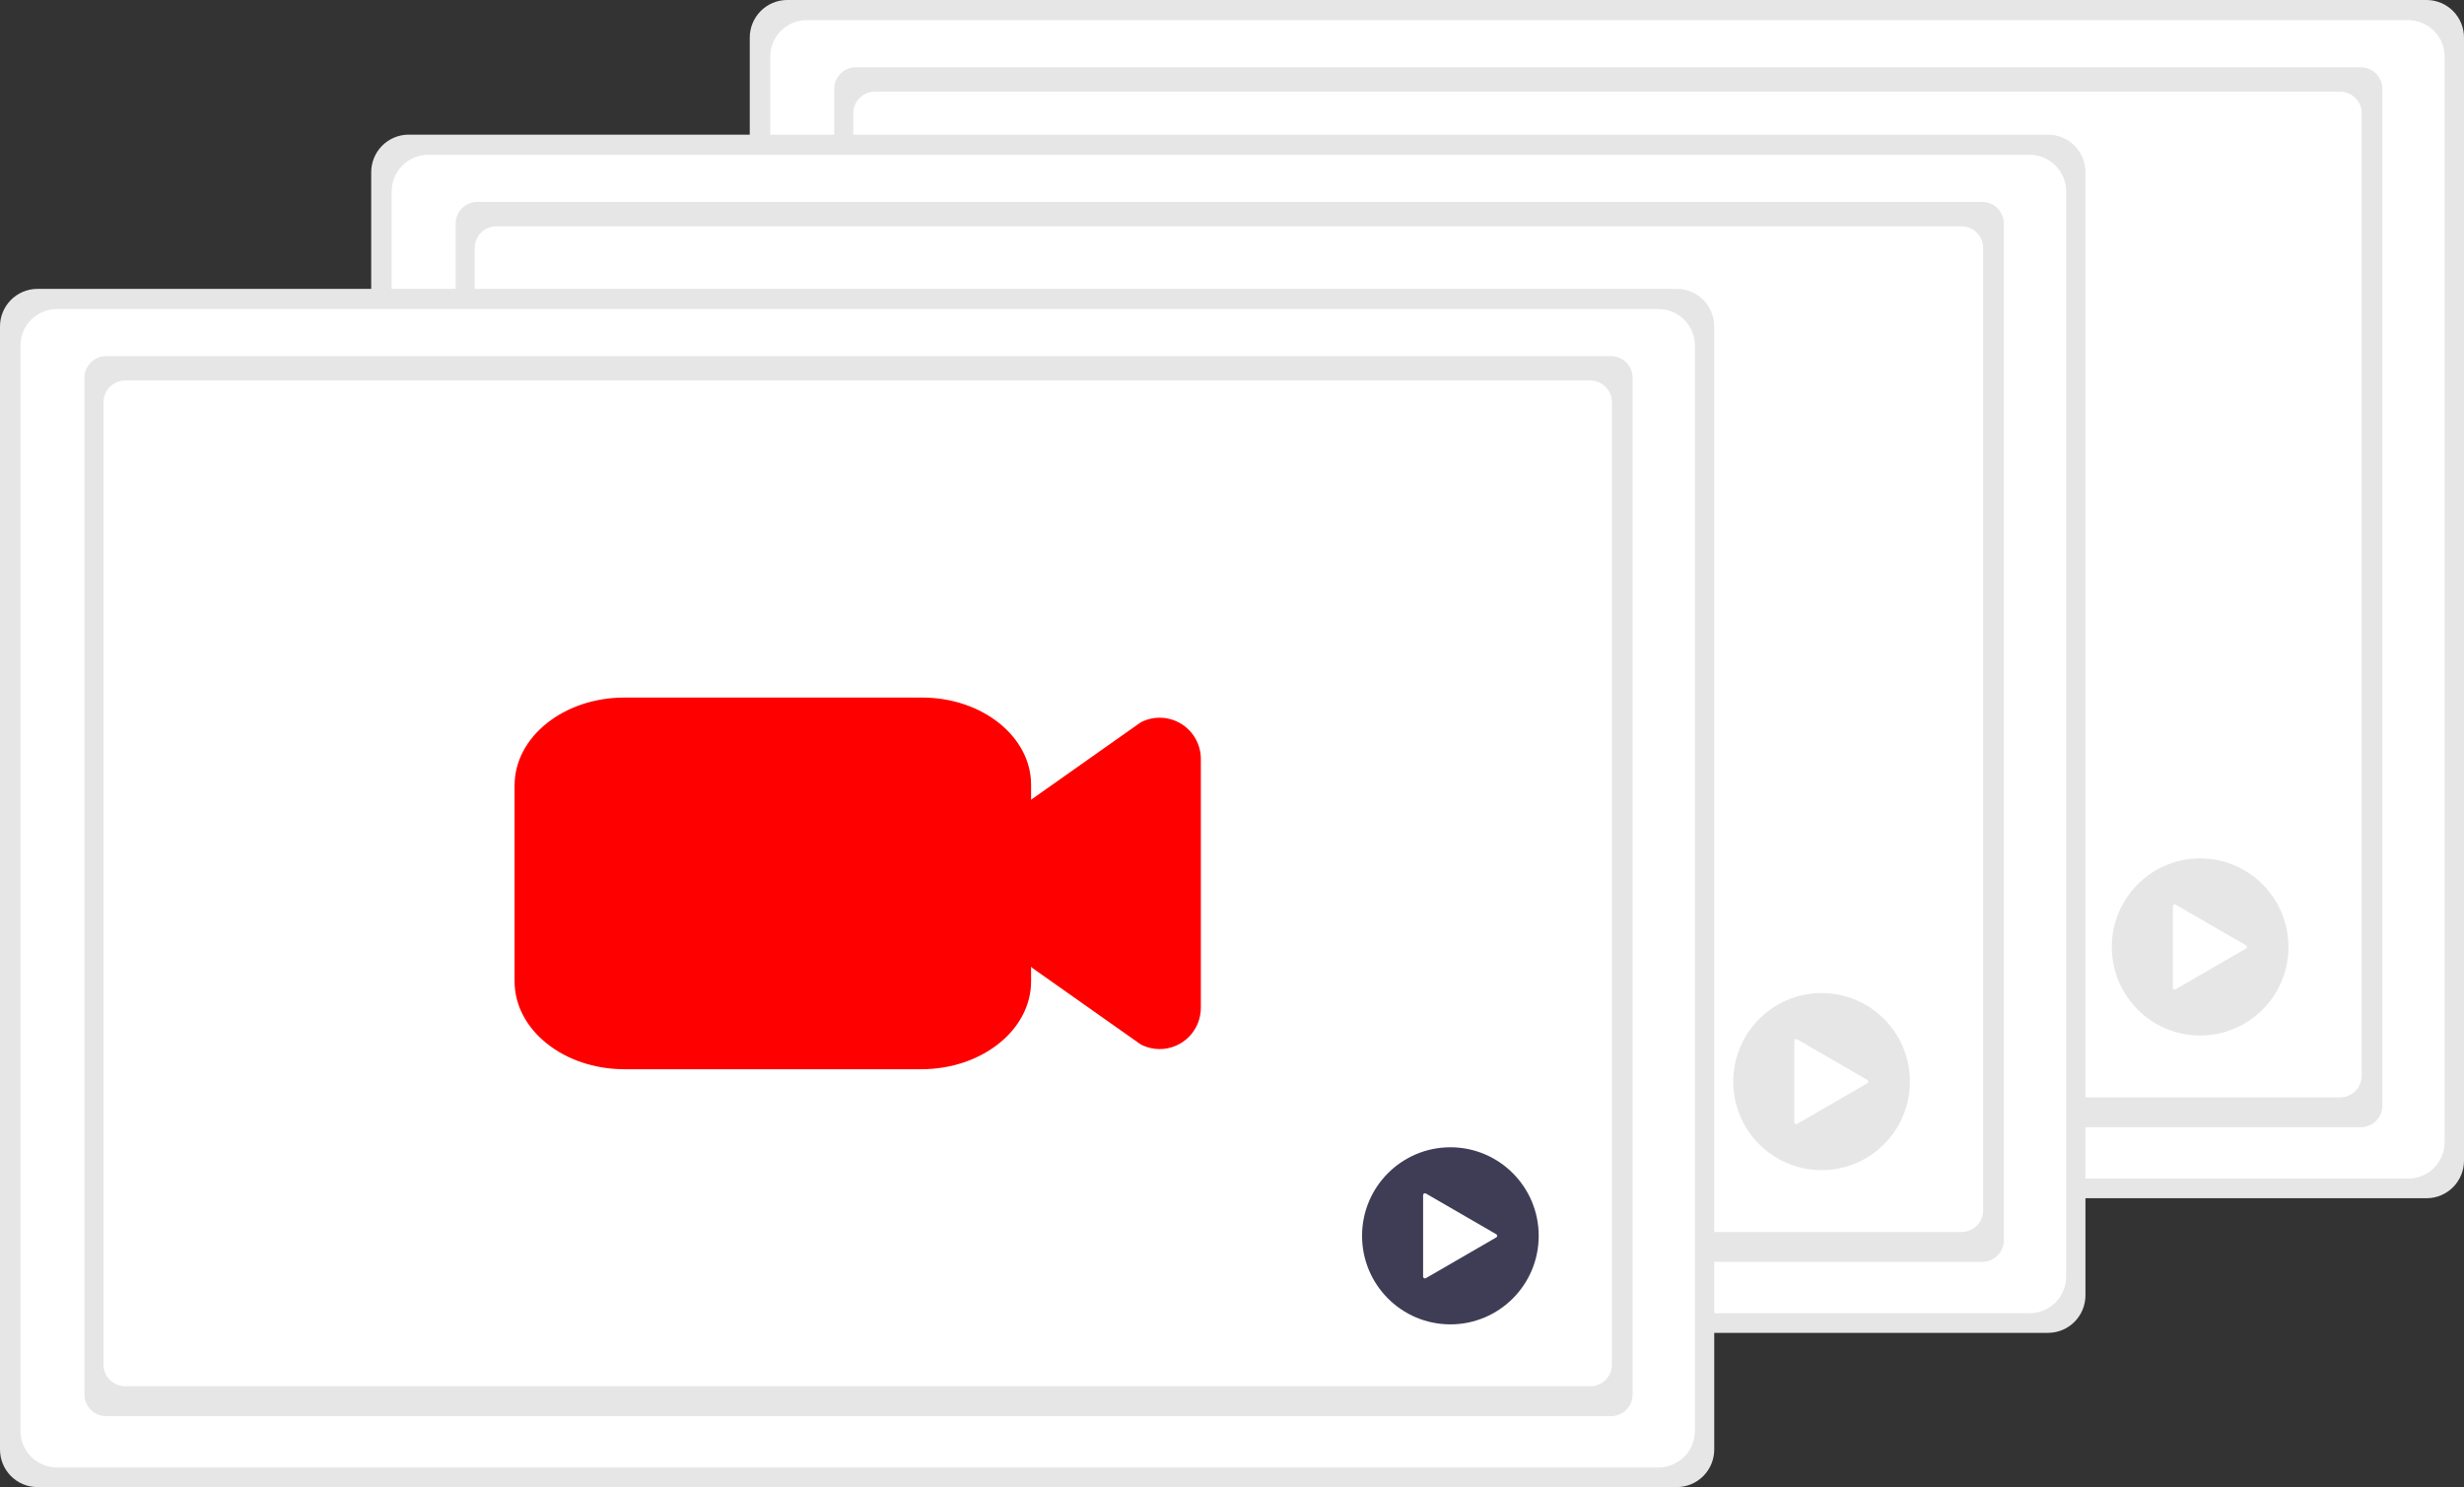
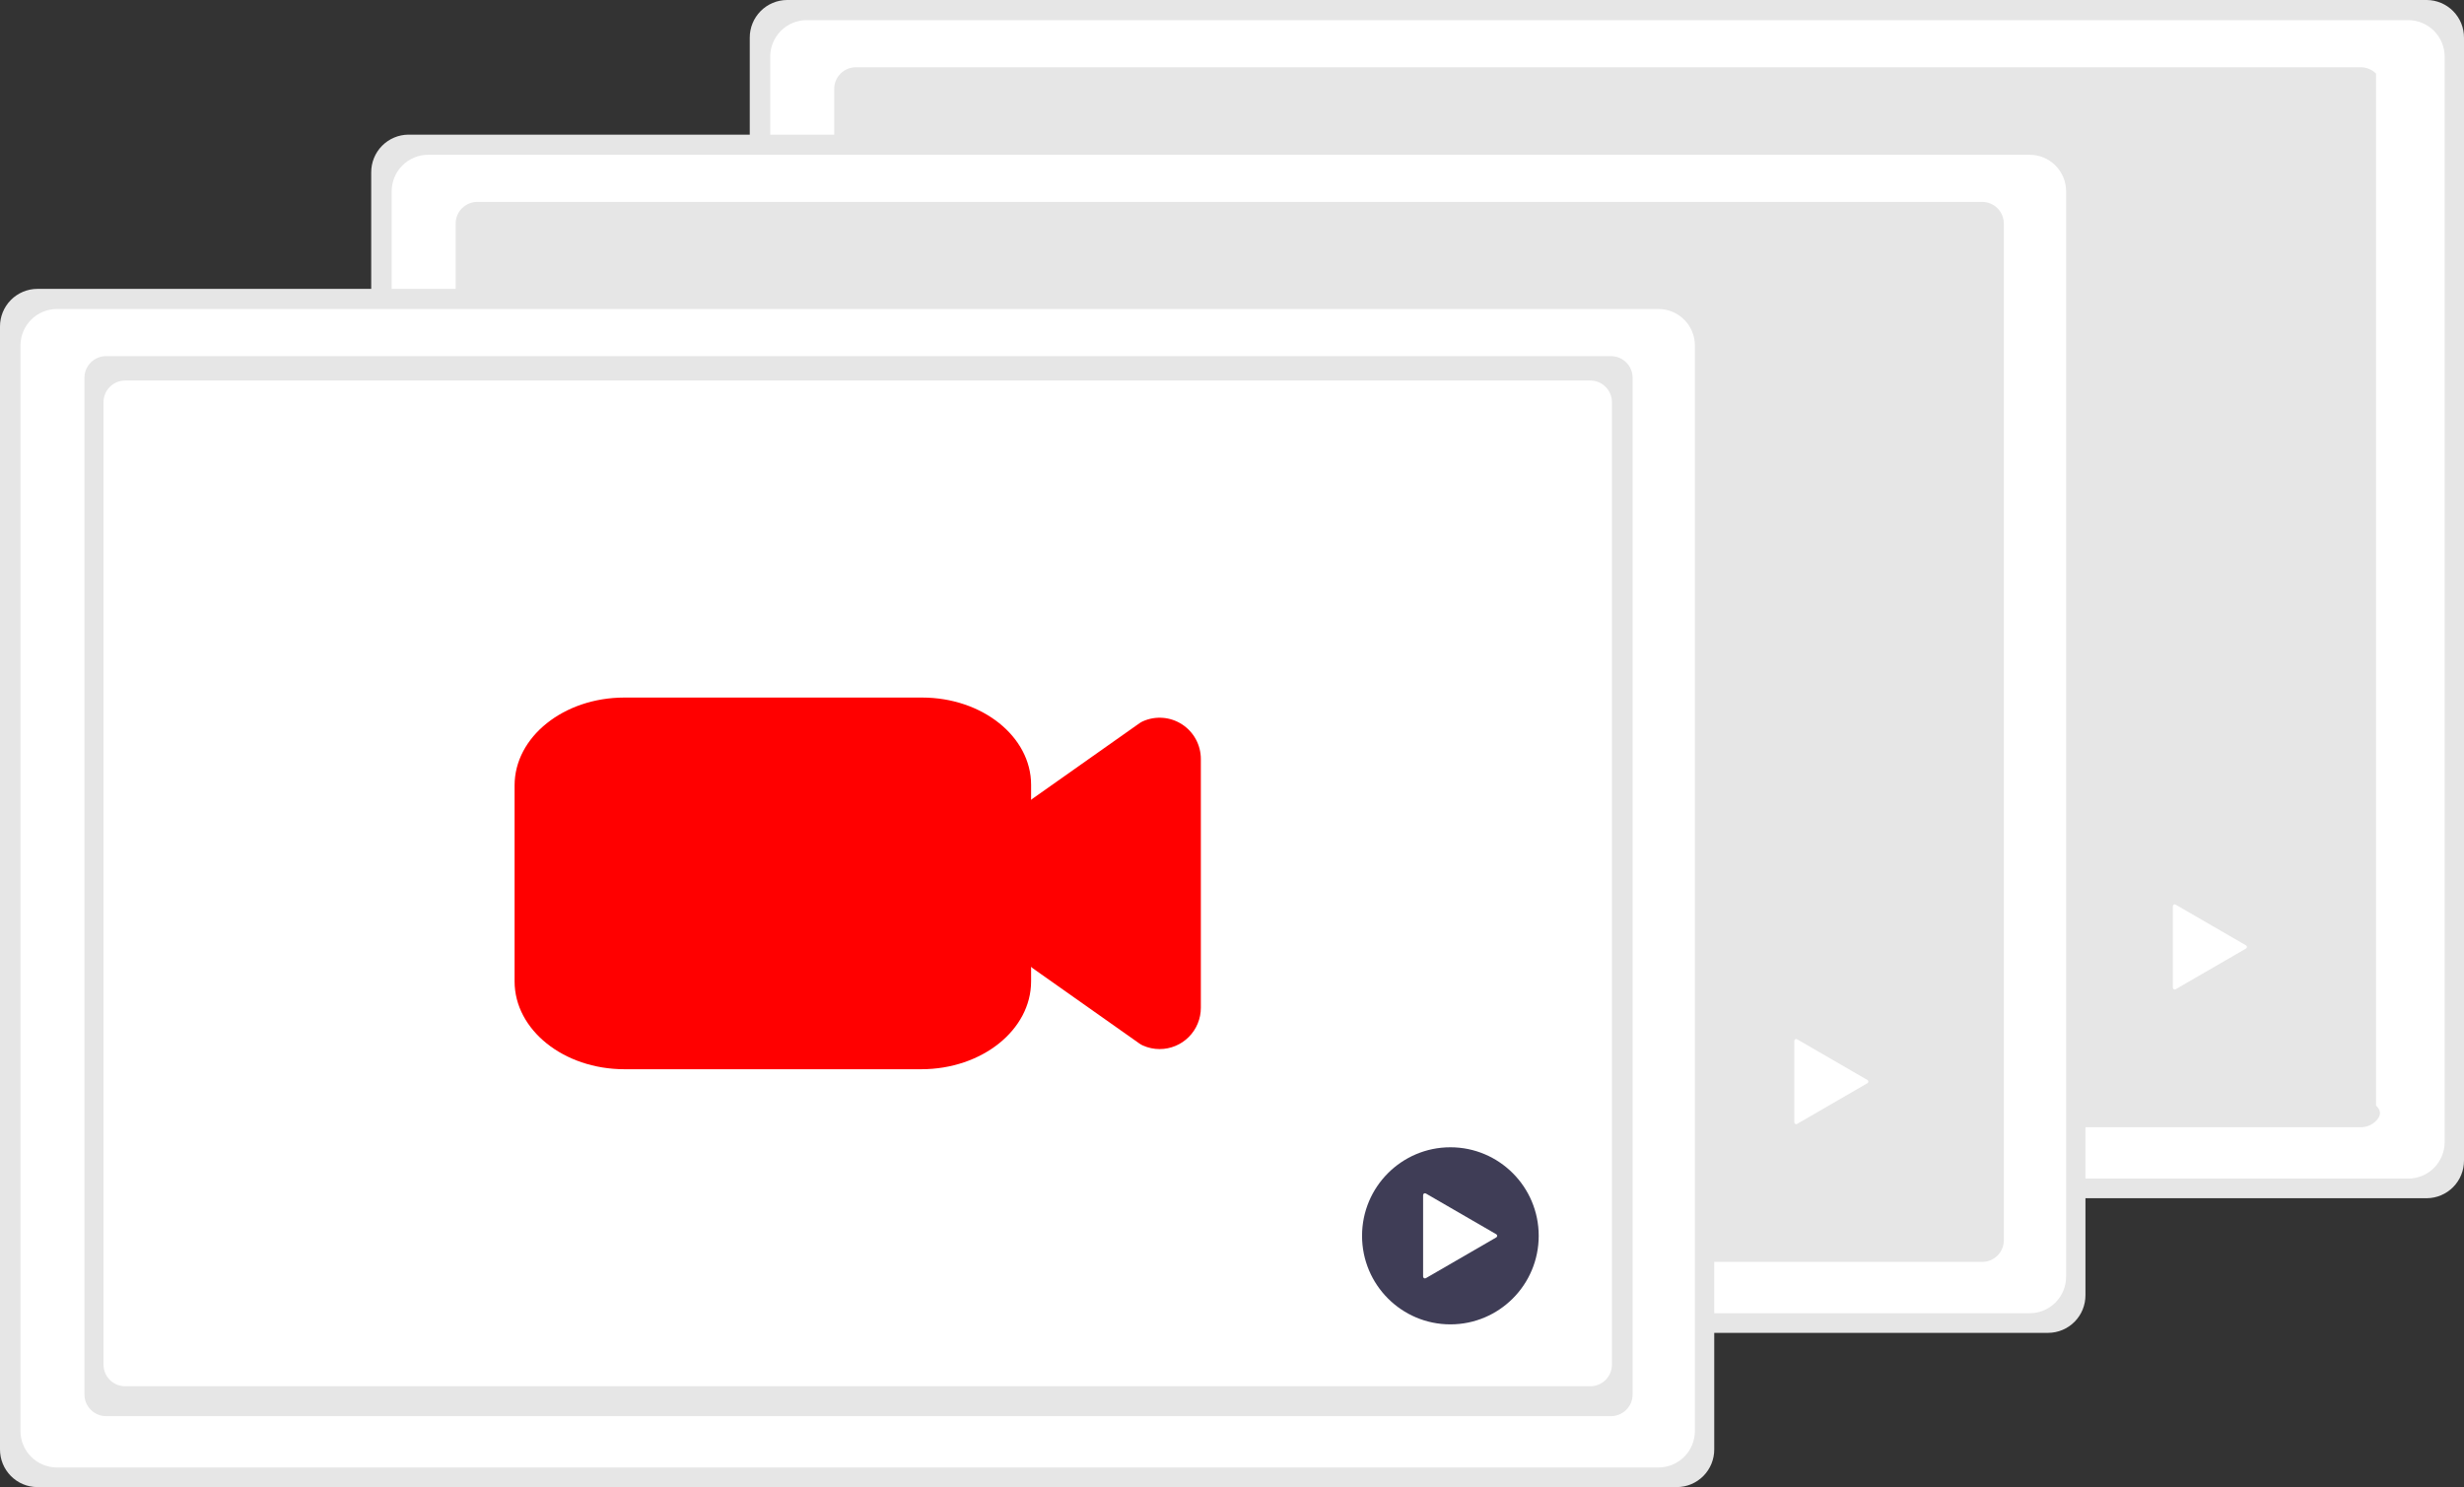
<svg xmlns="http://www.w3.org/2000/svg" width="550" height="332" viewBox="0 0 550 332" fill="none">
  <rect x="0" y="0" width="550" height="332" fill="#333333" stroke="none" />
  <g clip-path="url(#clip0_994_636)">
    <path d="M550 259.08C550.011 261.303 549.142 263.44 547.582 265.021C546.021 266.601 543.899 267.496 541.681 267.507H175.676C174.578 267.502 173.492 267.279 172.479 266.853C171.467 266.426 170.548 265.804 169.776 265.021C169.003 264.238 168.392 263.311 167.977 262.292C167.562 261.272 167.352 260.181 167.357 259.08V8.428C167.346 6.204 168.216 4.067 169.776 2.487C171.336 0.906 173.458 0.012 175.676 0H541.681C542.779 0.006 543.865 0.228 544.878 0.655C545.89 1.081 546.809 1.704 547.581 2.486C548.354 3.269 548.965 4.196 549.38 5.216C549.795 6.235 550.006 7.327 550 8.428V8.428V259.08Z" fill="#E6E6E6" />
    <path d="M545.682 254.975C545.682 257.136 544.826 259.209 543.302 260.737C541.777 262.266 539.71 263.124 537.554 263.124H180.053C177.898 263.124 175.83 262.266 174.306 260.737C172.782 259.209 171.925 257.136 171.925 254.975V12.647C171.925 10.486 172.782 8.413 174.306 6.885C175.83 5.357 177.898 4.498 180.053 4.498H537.571C539.724 4.502 541.787 5.363 543.308 6.891C544.828 8.418 545.682 10.489 545.682 12.647V254.975Z" fill="white" />
-     <path d="M191.033 15.019H526.957C528.236 15.019 529.464 15.529 530.368 16.436C531.273 17.343 531.781 18.573 531.781 19.856V246.826C531.781 248.109 531.273 249.339 530.368 250.246C529.464 251.153 528.236 251.663 526.957 251.663H191.033C189.753 251.663 188.526 251.153 187.621 250.246C186.716 249.339 186.208 248.109 186.208 246.826V19.856C186.208 18.573 186.716 17.343 187.621 16.436C188.526 15.529 189.753 15.019 191.033 15.019V15.019Z" fill="#E6E6E6" />
-     <path d="M195.285 20.463H522.34C523.619 20.463 524.846 20.973 525.751 21.88C526.656 22.787 527.164 24.017 527.164 25.3V240.158C527.164 241.441 526.656 242.672 525.751 243.579C524.846 244.486 523.619 244.995 522.34 244.995H195.285C194.005 244.995 192.778 244.486 191.873 243.579C190.968 242.672 190.46 241.441 190.46 240.158V25.3C190.46 24.017 190.968 22.787 191.873 21.88C192.778 20.973 194.005 20.463 195.285 20.463V20.463Z" fill="white" />
+     <path d="M191.033 15.019H526.957C528.236 15.019 529.464 15.529 530.368 16.436V246.826C531.781 248.109 531.273 249.339 530.368 250.246C529.464 251.153 528.236 251.663 526.957 251.663H191.033C189.753 251.663 188.526 251.153 187.621 250.246C186.716 249.339 186.208 248.109 186.208 246.826V19.856C186.208 18.573 186.716 17.343 187.621 16.436C188.526 15.529 189.753 15.019 191.033 15.019V15.019Z" fill="#E6E6E6" />
    <path d="M426.208 169.721C424.921 169.72 423.648 169.448 422.472 168.923C422.198 168.801 421.937 168.652 421.693 168.479L397.924 151.705C396.719 150.854 395.735 149.725 395.056 148.413C394.377 147.102 394.022 145.645 394.022 144.167V121.291C394.022 119.813 394.377 118.356 395.056 117.045C395.735 115.733 396.719 114.604 397.924 113.753L421.693 96.979C421.937 96.806 422.198 96.657 422.472 96.535C423.872 95.911 425.405 95.648 426.933 95.769C428.46 95.89 429.934 96.392 431.218 97.229C432.503 98.066 433.559 99.212 434.29 100.562C435.021 101.912 435.404 103.424 435.404 104.96V160.498C435.404 162.943 434.435 165.289 432.71 167.018C430.986 168.747 428.647 169.718 426.208 169.718L426.208 169.721Z" fill="#3F3D56" />
    <path d="M373.013 174.219H306.72C293.195 174.207 282.234 165.442 282.22 154.626V110.832C282.234 100.016 293.195 91.251 306.72 91.24H373.186C386.614 91.252 397.496 99.955 397.512 110.694V154.626C397.498 165.442 386.538 174.207 373.013 174.219Z" fill="#3F3D56" />
    <path d="M491.103 231.179C501.992 231.179 510.819 222.329 510.819 211.412C510.819 200.495 501.992 191.645 491.103 191.645C480.214 191.645 471.387 200.495 471.387 211.412C471.387 222.329 480.214 231.179 491.103 231.179Z" fill="#E6E6E6" />
    <path d="M501.343 211.058L485.628 201.961C485.565 201.925 485.495 201.906 485.423 201.906C485.352 201.906 485.281 201.925 485.219 201.961C485.157 201.997 485.106 202.048 485.07 202.11C485.034 202.173 485.015 202.243 485.015 202.315V220.509C485.015 220.581 485.034 220.651 485.07 220.714C485.106 220.776 485.157 220.827 485.219 220.863C485.281 220.899 485.352 220.918 485.423 220.918C485.495 220.918 485.565 220.899 485.628 220.863L501.343 211.766C501.405 211.73 501.457 211.679 501.493 211.617C501.529 211.554 501.547 211.484 501.547 211.412C501.547 211.34 501.529 211.27 501.493 211.207C501.457 211.145 501.405 211.094 501.343 211.058L485.628 201.961C485.565 201.925 485.495 201.906 485.423 201.906C485.352 201.906 485.281 201.925 485.219 201.961C485.157 201.997 485.106 202.048 485.07 202.11C485.034 202.173 485.015 202.243 485.015 202.315V220.509C485.015 220.581 485.034 220.651 485.07 220.714C485.106 220.776 485.157 220.827 485.219 220.863C485.281 220.899 485.352 220.918 485.423 220.918C485.495 220.918 485.565 220.899 485.628 220.863L501.343 211.766C501.405 211.73 501.457 211.679 501.493 211.617C501.529 211.554 501.547 211.484 501.547 211.412C501.547 211.34 501.529 211.27 501.493 211.207C501.457 211.145 501.405 211.094 501.343 211.058V211.058Z" fill="white" />
    <path d="M465.504 289.14C465.515 291.363 464.645 293.5 463.085 295.081C461.525 296.661 459.403 297.556 457.185 297.567H91.18C90.082 297.562 88.995 297.339 87.983 296.913C86.971 296.486 86.052 295.864 85.279 295.081C84.507 294.298 83.896 293.371 83.481 292.352C83.066 291.332 82.855 290.241 82.861 289.14V38.488C82.849 36.264 83.719 34.127 85.279 32.547C86.839 30.966 88.962 30.072 91.18 30.06H457.185C458.283 30.066 459.369 30.288 460.382 30.715C461.394 31.142 462.313 31.764 463.085 32.547C463.858 33.329 464.469 34.257 464.884 35.276C465.299 36.295 465.509 37.387 465.504 38.488V38.488V289.14Z" fill="#E6E6E6" />
    <path d="M461.186 285.035C461.186 287.196 460.33 289.269 458.805 290.797C457.281 292.326 455.214 293.184 453.058 293.184H95.557C93.401 293.184 91.334 292.326 89.81 290.797C88.285 289.269 87.429 287.196 87.429 285.035V42.707C87.429 40.546 88.285 38.473 89.81 36.945C91.334 35.417 93.401 34.558 95.557 34.558H453.074C455.227 34.562 457.29 35.423 458.811 36.951C460.332 38.478 461.186 40.549 461.186 42.707V285.035Z" fill="white" />
    <path d="M106.536 45.079H442.461C443.74 45.079 444.967 45.589 445.872 46.496C446.777 47.403 447.285 48.633 447.285 49.916V276.886C447.285 278.169 446.777 279.399 445.872 280.306C444.967 281.213 443.74 281.723 442.461 281.723H106.536C105.257 281.723 104.03 281.213 103.125 280.306C102.22 279.399 101.712 278.169 101.712 276.886V49.916C101.712 48.633 102.22 47.403 103.125 46.496C104.03 45.589 105.257 45.079 106.536 45.079Z" fill="#E6E6E6" />
-     <path d="M110.788 50.523H437.843C439.123 50.523 440.35 51.033 441.255 51.94C442.159 52.847 442.668 54.077 442.668 55.36V270.218C442.668 271.501 442.159 272.732 441.255 273.639C440.35 274.546 439.123 275.055 437.843 275.055H110.788C109.509 275.055 108.282 274.546 107.377 273.639C106.472 272.732 105.964 271.501 105.964 270.218V55.36C105.964 54.077 106.472 52.847 107.377 51.94C108.282 51.033 109.509 50.523 110.788 50.523V50.523Z" fill="white" />
    <path d="M341.712 199.781C340.424 199.78 339.152 199.508 337.976 198.983C337.702 198.861 337.441 198.712 337.197 198.539L313.428 181.765C312.222 180.914 311.239 179.785 310.559 178.473C309.88 177.162 309.526 175.706 309.525 174.228V151.351C309.526 149.873 309.88 148.417 310.559 147.105C311.239 145.793 312.222 144.664 313.428 143.814L337.197 127.039C337.441 126.866 337.702 126.717 337.976 126.595C339.376 125.971 340.909 125.708 342.437 125.829C343.964 125.95 345.437 126.452 346.722 127.289C348.007 128.126 349.063 129.272 349.794 130.622C350.525 131.972 350.908 133.484 350.908 135.02V190.558C350.908 193.003 349.939 195.349 348.214 197.078C346.49 198.807 344.151 199.778 341.712 199.778L341.712 199.781Z" fill="#3F3D56" />
    <path d="M288.517 204.279H222.224C208.699 204.267 197.738 195.502 197.724 184.686V140.892C197.738 130.076 208.699 121.311 222.224 121.3H288.689C302.118 121.313 313 130.015 313.016 140.754V184.686C313.002 195.502 302.042 204.267 288.517 204.279Z" fill="#3F3D56" />
    <path d="M406.607 261.239C417.495 261.239 426.323 252.389 426.323 241.472C426.323 230.555 417.495 221.705 406.607 221.705C395.718 221.705 386.89 230.555 386.89 241.472C386.89 252.389 395.718 261.239 406.607 261.239Z" fill="#E6E6E6" />
    <path d="M416.847 241.118L401.131 232.021C401.069 231.985 400.999 231.966 400.927 231.966C400.856 231.966 400.785 231.985 400.723 232.021C400.661 232.057 400.61 232.108 400.574 232.17C400.538 232.233 400.519 232.303 400.519 232.375V250.569C400.519 250.641 400.538 250.711 400.574 250.774C400.61 250.836 400.661 250.887 400.723 250.923C400.785 250.959 400.856 250.978 400.927 250.978C400.999 250.978 401.069 250.959 401.131 250.923L416.847 241.826C416.909 241.79 416.961 241.739 416.997 241.677C417.032 241.614 417.051 241.544 417.051 241.472C417.051 241.4 417.032 241.33 416.997 241.267C416.961 241.205 416.909 241.154 416.847 241.118L401.131 232.021C401.069 231.985 400.999 231.966 400.927 231.966C400.856 231.966 400.785 231.985 400.723 232.021C400.661 232.057 400.61 232.108 400.574 232.17C400.538 232.233 400.519 232.303 400.519 232.375V250.569C400.519 250.641 400.538 250.711 400.574 250.774C400.61 250.836 400.661 250.887 400.723 250.923C400.785 250.959 400.856 250.978 400.927 250.978C400.999 250.978 401.069 250.959 401.131 250.923L416.847 241.826C416.909 241.79 416.961 241.739 416.997 241.677C417.032 241.614 417.051 241.544 417.051 241.472C417.051 241.4 417.032 241.33 416.997 241.267C416.961 241.205 416.909 241.154 416.847 241.118Z" fill="white" />
    <path d="M382.643 323.572C382.654 325.796 381.784 327.933 380.224 329.514C378.664 331.094 376.542 331.988 374.324 332H8.319C7.221 331.994 6.134 331.772 5.122 331.345C4.11 330.919 3.191 330.296 2.419 329.514C1.646 328.731 1.035 327.804 0.62 326.784C0.205 325.765 -0.006 324.674 0 323.573V72.92C-0.011 70.697 0.858 68.56 2.418 66.979C3.978 65.399 6.101 64.504 8.319 64.493H374.324C375.422 64.498 376.508 64.721 377.521 65.148C378.533 65.574 379.452 66.197 380.224 66.979C380.997 67.762 381.608 68.689 382.023 69.709C382.438 70.728 382.648 71.819 382.643 72.92V72.92V323.572Z" fill="#E6E6E6" />
    <path d="M378.325 319.468C378.325 321.629 377.469 323.702 375.945 325.23C374.42 326.758 372.353 327.617 370.197 327.617H12.696C10.541 327.617 8.473 326.758 6.949 325.23C5.425 323.702 4.568 321.629 4.568 319.468V77.14C4.568 74.978 5.425 72.906 6.949 71.377C8.473 69.849 10.541 68.991 12.696 68.991H370.214C372.366 68.995 374.43 69.856 375.95 71.383C377.471 72.911 378.325 74.981 378.325 77.14V319.468Z" fill="white" />
    <path d="M23.675 79.512H359.6C360.879 79.512 362.106 80.021 363.011 80.928C363.916 81.835 364.424 83.066 364.424 84.349V311.319C364.424 312.602 363.916 313.832 363.011 314.739C362.106 315.646 360.879 316.156 359.6 316.156H23.675C22.396 316.156 21.169 315.646 20.264 314.739C19.359 313.832 18.851 312.602 18.851 311.319V84.349C18.851 83.066 19.359 81.835 20.264 80.928C21.169 80.021 22.396 79.512 23.675 79.512V79.512Z" fill="#E6E6E6" />
    <path d="M27.927 84.955H354.982C355.616 84.955 356.243 85.08 356.829 85.323C357.414 85.566 357.946 85.923 358.394 86.372C358.842 86.821 359.197 87.354 359.44 87.941C359.682 88.528 359.807 89.157 359.807 89.792V304.651C359.807 305.286 359.682 305.915 359.44 306.502C359.197 307.088 358.842 307.622 358.394 308.071C357.946 308.52 357.414 308.876 356.829 309.119C356.243 309.362 355.616 309.488 354.982 309.488H27.927C26.648 309.488 25.421 308.978 24.516 308.071C23.611 307.164 23.103 305.933 23.103 304.651V89.792C23.103 88.509 23.611 87.279 24.516 86.372C25.421 85.465 26.648 84.955 27.927 84.955V84.955Z" fill="white" />
    <path d="M258.851 234.214C257.563 234.213 256.291 233.941 255.115 233.415C254.841 233.294 254.58 233.145 254.336 232.972L230.567 216.197C229.362 215.347 228.378 214.218 227.699 212.906C227.019 211.594 226.665 210.138 226.664 208.66V185.783C226.665 184.305 227.019 182.849 227.699 181.537C228.378 180.226 229.362 179.097 230.567 178.246L254.336 161.472C254.58 161.298 254.841 161.15 255.115 161.028C256.515 160.404 258.048 160.14 259.576 160.262C261.103 160.383 262.576 160.885 263.861 161.722C265.146 162.559 266.202 163.704 266.933 165.054C267.664 166.405 268.047 167.916 268.047 169.453V224.991C268.047 227.436 267.078 229.781 265.353 231.51C263.629 233.239 261.29 234.211 258.851 234.211L258.851 234.214Z" fill="#FF0000" />
    <path d="M205.656 238.711H139.363C125.838 238.7 114.877 229.934 114.863 219.118V175.324C114.877 164.508 125.838 155.743 139.363 155.732H205.829C219.257 155.745 230.139 164.447 230.155 175.186V219.118C230.141 229.934 219.181 238.7 205.656 238.711Z" fill="#FF0000" />
    <path d="M323.746 295.671C334.635 295.671 343.462 286.821 343.462 275.904C343.462 264.987 334.635 256.137 323.746 256.137C312.857 256.137 304.03 264.987 304.03 275.904C304.03 286.821 312.857 295.671 323.746 295.671Z" fill="#3F3D56" />
    <path d="M333.986 275.55L318.27 266.453C318.208 266.417 318.138 266.398 318.066 266.398C317.995 266.398 317.924 266.417 317.862 266.453C317.8 266.489 317.749 266.541 317.713 266.603C317.677 266.665 317.658 266.736 317.658 266.808V285.002C317.658 285.074 317.677 285.144 317.713 285.206C317.749 285.268 317.8 285.32 317.862 285.356C317.924 285.392 317.995 285.411 318.066 285.411C318.138 285.411 318.208 285.392 318.27 285.356L333.986 276.259C334.048 276.223 334.1 276.171 334.136 276.109C334.171 276.047 334.19 275.976 334.19 275.905C334.19 275.833 334.171 275.762 334.136 275.7C334.1 275.638 334.048 275.586 333.986 275.55L318.27 266.453C318.208 266.417 318.138 266.398 318.066 266.398C317.995 266.398 317.924 266.417 317.862 266.453C317.8 266.489 317.749 266.541 317.713 266.603C317.677 266.665 317.658 266.736 317.658 266.808V285.002C317.658 285.074 317.677 285.144 317.713 285.206C317.749 285.268 317.8 285.32 317.862 285.356C317.924 285.392 317.995 285.411 318.066 285.411C318.138 285.411 318.208 285.392 318.27 285.356L333.986 276.259C334.048 276.223 334.1 276.171 334.136 276.109C334.171 276.047 334.19 275.976 334.19 275.905C334.19 275.833 334.171 275.762 334.136 275.7C334.1 275.638 334.048 275.586 333.986 275.55V275.55Z" fill="white" />
  </g>
  <defs>
    <clipPath id="clip0_994_636">
      <rect width="550" height="332" fill="white" />
    </clipPath>
  </defs>
</svg>